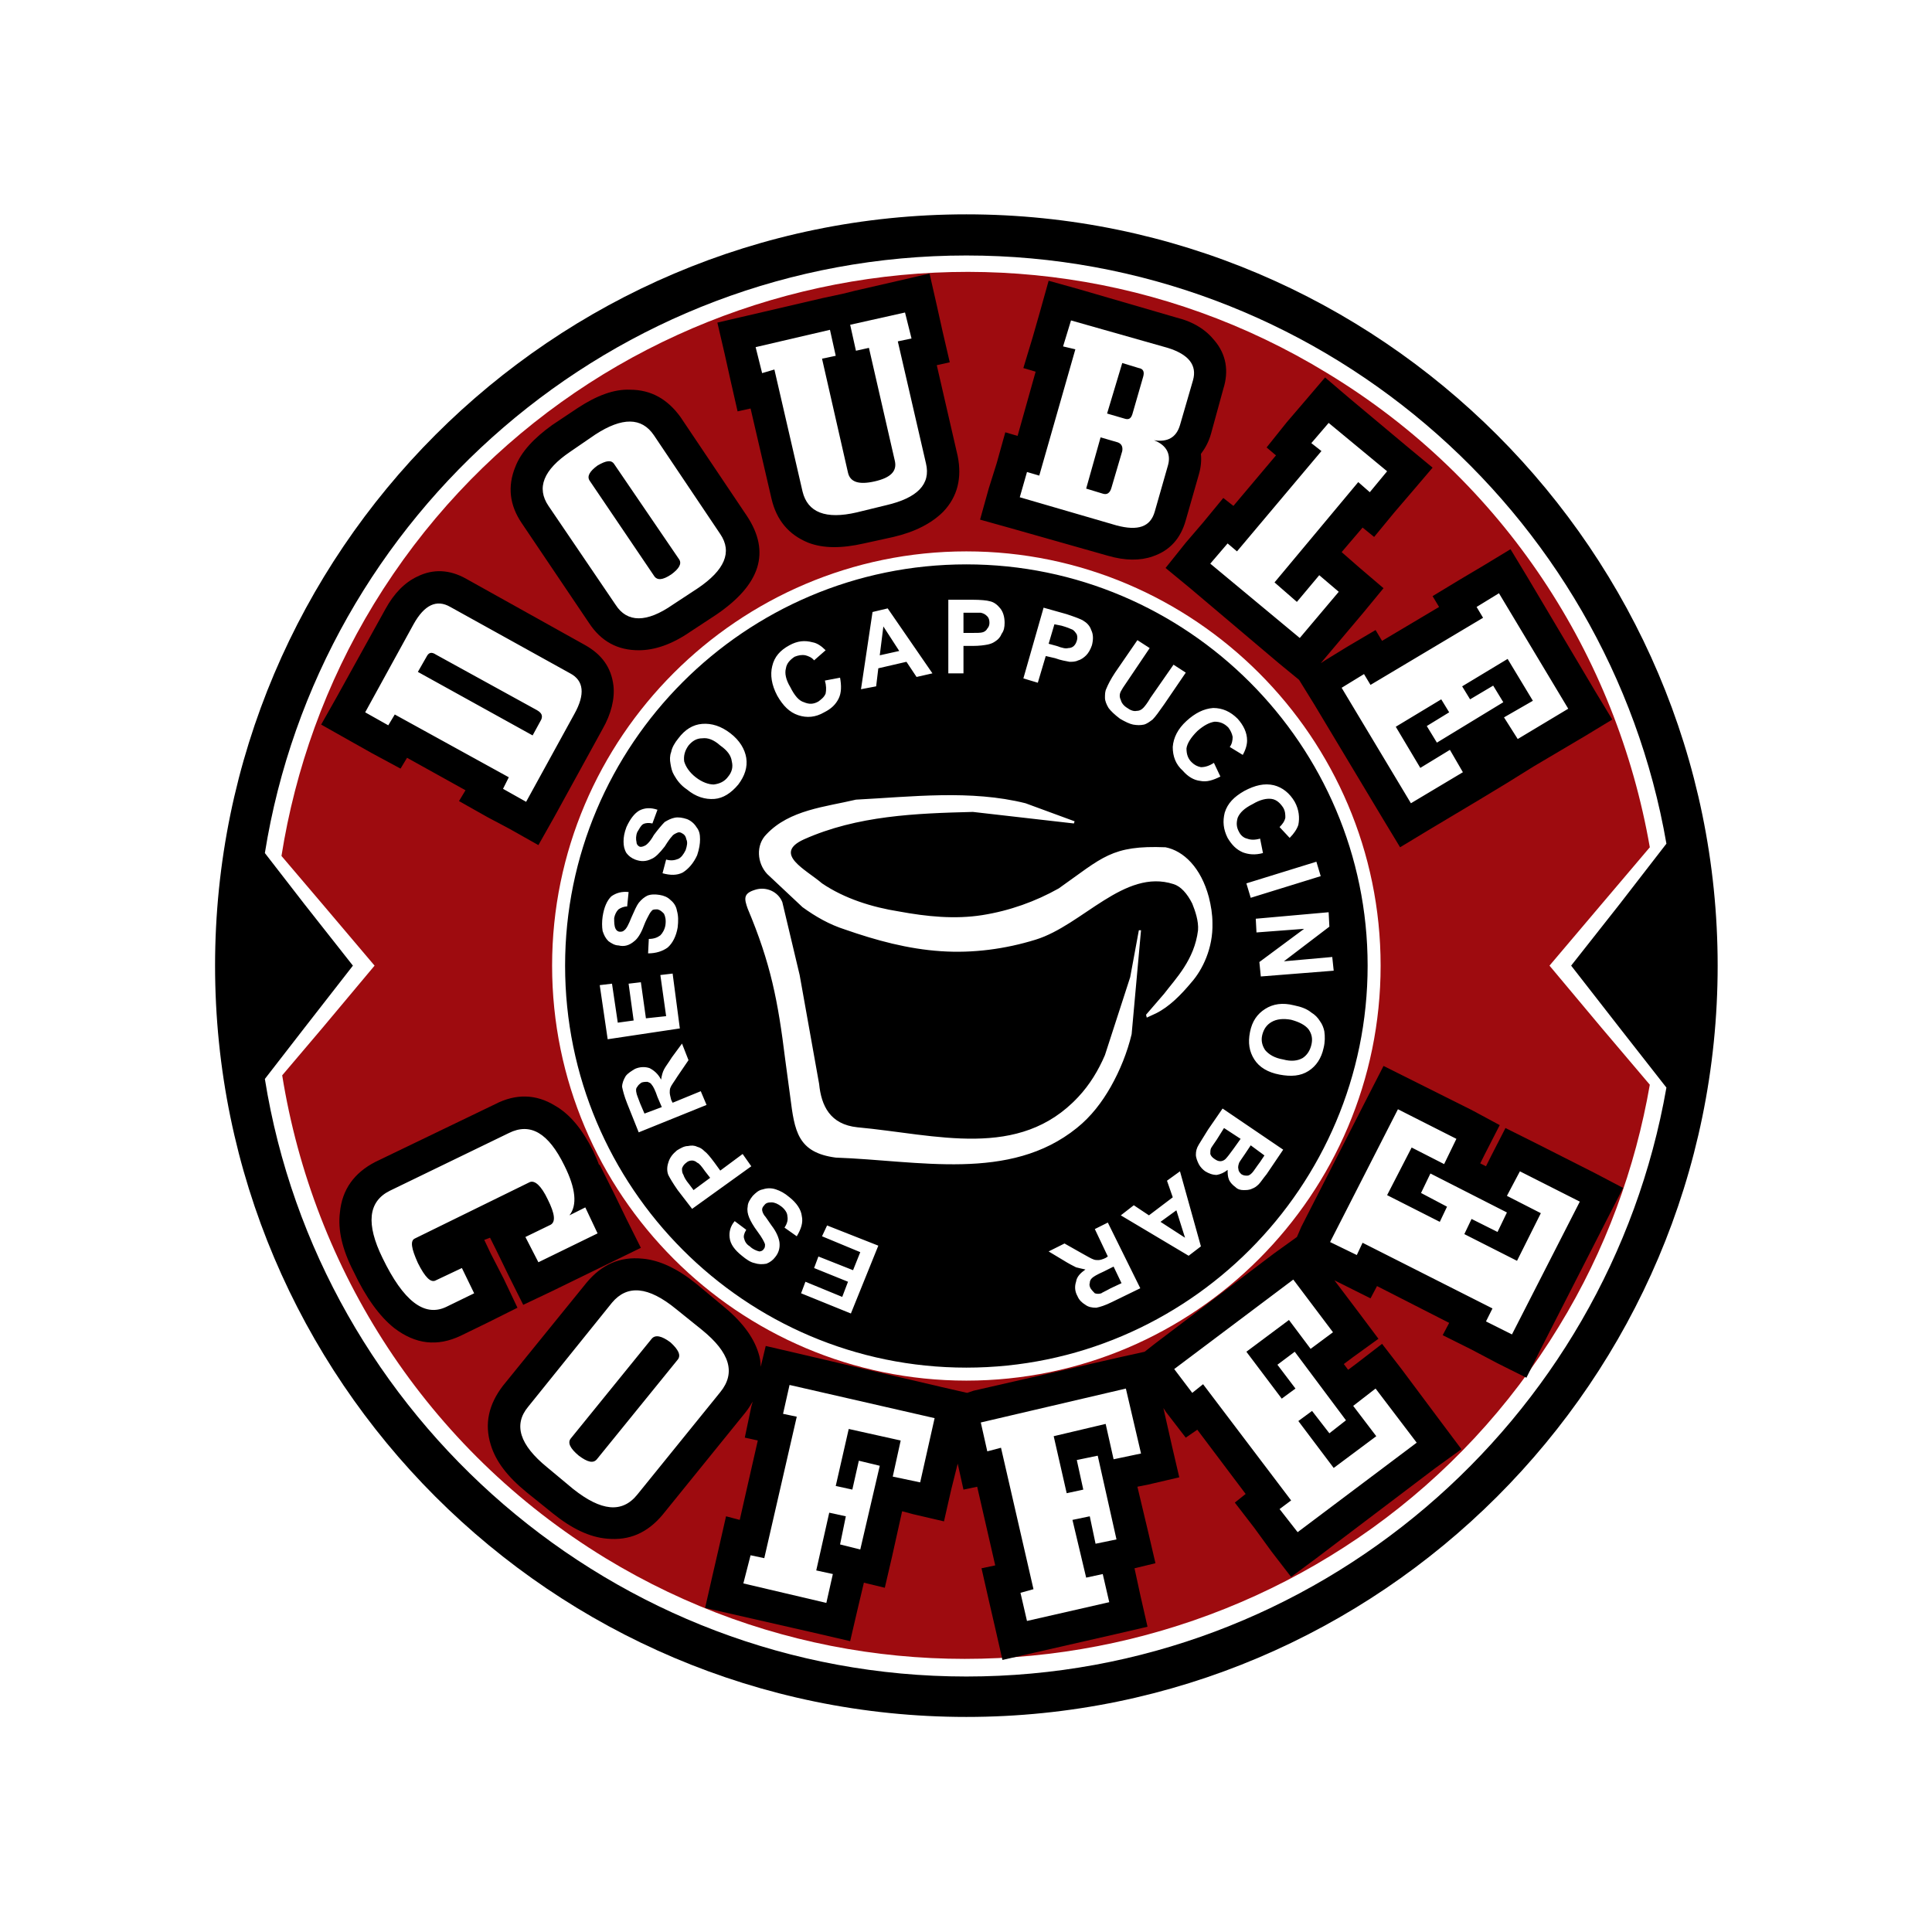
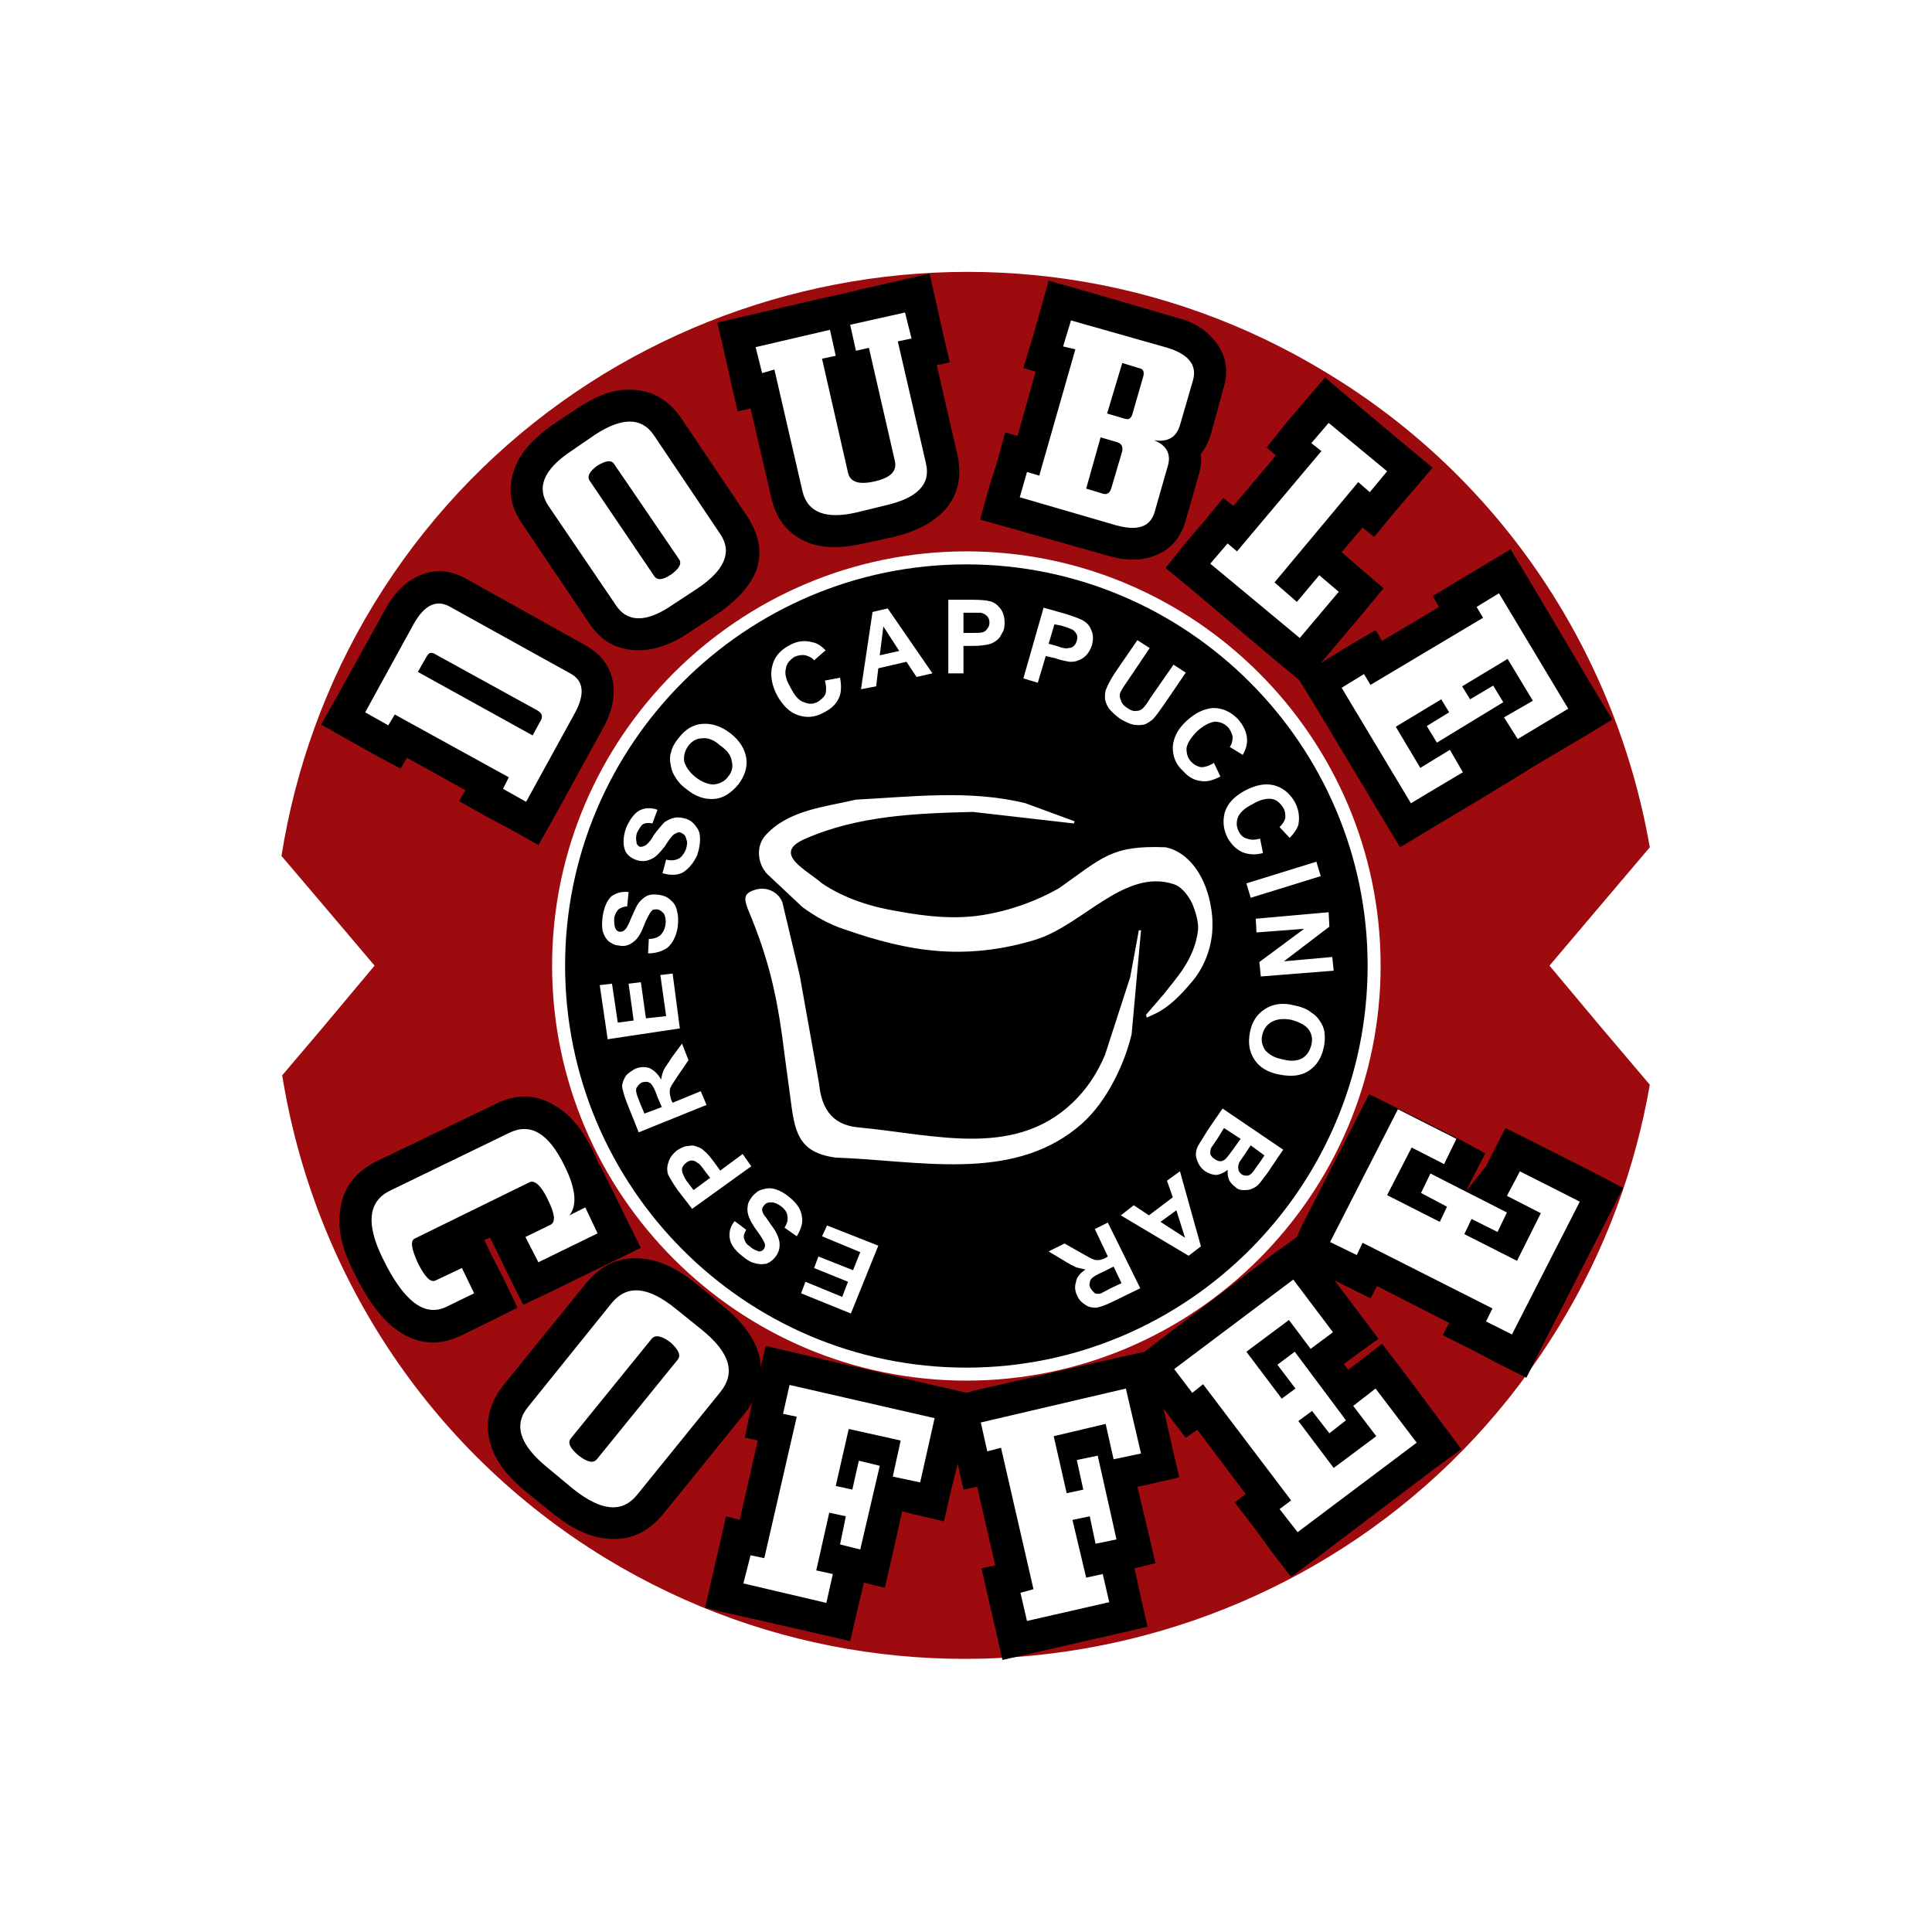
<svg xmlns="http://www.w3.org/2000/svg" version="1.0" id="Layer_1" x="0px" y="0px" width="192.744px" height="192.744px" viewBox="0 0 192.744 192.744" enable-background="new 0 0 192.744 192.744" xml:space="preserve">
  <g>
-     <polygon fill-rule="evenodd" clip-rule="evenodd" fill="#FFFFFF" points="0,0 192.744,0 192.744,192.744 0,192.744 0,0  " />
-     <path fill-rule="evenodd" clip-rule="evenodd" d="M96.408,21.384c41.256,0,74.952,33.696,74.952,74.952   c0,41.328-33.696,74.952-74.952,74.952c-41.328,0-74.952-33.624-74.952-74.952C21.456,55.08,55.08,21.384,96.408,21.384   L96.408,21.384z" />
-     <path fill-rule="evenodd" clip-rule="evenodd" fill="#FFFFFF" d="M96.408,25.488c34.92,0,64.08,25.416,69.84,58.68l-4.68,6.048   l-4.824,6.12l4.824,6.192l4.68,5.976c-5.832,33.336-34.92,58.752-69.84,58.752c-35.208,0-64.584-25.92-69.984-59.616l3.96-5.111   l4.824-6.192l-4.824-6.12l-3.96-5.112C31.824,51.336,61.2,25.488,96.408,25.488L96.408,25.488z" />
    <path fill-rule="evenodd" clip-rule="evenodd" fill="#9E0B0F" d="M132.408,37.224c17.712,10.728,28.872,28.296,32.184,47.304   l-4.824,5.688l-5.184,6.12l5.184,6.192l4.824,5.688c-1.439,8.28-4.392,16.488-9.071,24.12   c-19.801,32.544-62.568,42.912-95.112,23.112c-17.928-10.944-29.16-28.872-32.256-48.168l4.032-4.752l5.184-6.192l-5.184-6.12   l-4.104-4.824c1.368-8.64,4.392-17.208,9.216-25.128C57.168,27.72,99.864,17.352,132.408,37.224L132.408,37.224z M96.408,55.008   c22.752,0,41.328,18.576,41.328,41.328c0,22.824-18.576,41.4-41.328,41.4S55.08,119.16,55.08,96.336   C55.08,73.584,73.656,55.008,96.408,55.008L96.408,55.008z" />
-     <path fill-rule="evenodd" clip-rule="evenodd" d="M32.04,72.288l1.584-2.808l4.824-8.712c0.864-1.584,1.944-2.664,3.168-3.24   c1.584-0.792,3.24-0.72,4.896,0.216l11.88,6.624c1.656,0.936,2.592,2.232,2.808,4.032c0.144,1.296-0.216,2.808-1.08,4.32   l-4.824,8.784l-1.584,2.808l-2.808-1.584L48.6,81.504l-2.808-1.584l0.648-1.08l-5.832-3.24l-0.648,1.08l-2.808-1.512l-2.304-1.296   L32.04,72.288L32.04,72.288z M96.408,56.304c22.032,0,40.032,18,40.032,40.032c0,22.104-18,40.104-40.032,40.104   c-22.104,0-40.032-18-40.032-40.104C56.376,74.304,74.304,56.304,96.408,56.304L96.408,56.304z M74.52,51.48   c2.376,3.6,1.368,6.84-3.096,9.864L68.904,63c-1.872,1.296-3.6,1.872-5.184,1.872c-2.088,0-3.744-0.864-4.968-2.736L52.056,52.2   c-1.224-1.8-1.44-3.672-0.648-5.616c0.576-1.512,1.872-2.88,3.672-4.176l2.592-1.728c1.872-1.224,3.6-1.872,5.184-1.8   c2.088,0,3.744,0.936,5.04,2.736L74.52,51.48L74.52,51.48z M82.08,29.736l2.016-0.432l1.152-0.288l4.392-1.008l3.096-0.72   l0.72,3.168l0.576,2.592l0.72,3.096l-1.296,0.288l2.088,9.072c0.432,2.16,0,4.032-1.44,5.544c-1.152,1.152-2.808,2.016-4.968,2.52   l-2.952,0.648c-2.232,0.504-4.032,0.504-5.544-0.072c-1.944-0.792-3.168-2.232-3.672-4.392l-2.088-9l-1.296,0.288l-0.72-3.168   l-0.576-2.592l-0.72-3.096l3.096-0.72L82.08,29.736L82.08,29.736z M104.616,28.008l3.096,0.864l9.648,2.808   c1.728,0.432,2.952,1.224,3.815,2.304c1.152,1.368,1.44,3.024,0.864,4.824l-1.224,4.464c-0.217,0.792-0.576,1.44-1.009,2.016   c0.072,0.648,0,1.368-0.216,2.088l-1.296,4.536c-0.504,1.8-1.584,3.024-3.312,3.6c-1.225,0.432-2.736,0.432-4.464-0.072   l-9.648-2.736l-3.096-0.864l0.863-3.096l0.792-2.52l0.864-3.096l1.225,0.36l1.8-6.408l-1.225-0.36l0.937-3.096l0.72-2.52   L104.616,28.008L104.616,28.008z M133.848,55.08l1.729,1.512l2.448,2.088l-2.017,2.448l-3.888,4.608l-0.36,0.432l0.433-0.288   l2.231-1.368l2.809-1.656l0.647,1.08l5.688-3.384l-0.648-1.08l2.736-1.656l2.304-1.368l2.736-1.656l1.656,2.736l6.84,11.52   l1.655,2.736l-2.735,1.656L153,76.464l-2.664,1.656l-2.736,1.656l-5.184,3.096l-2.736,1.656l-1.655-2.736l-6.912-11.52   l-1.513-2.448l-2.016-1.656l-8.855-7.488l-2.448-2.016l2.016-2.52l1.729-2.016l2.016-2.448l1.008,0.792l4.248-5.04l-0.936-0.792   l2.016-2.52l1.729-2.016l2.088-2.448l2.447,2.088l5.761,4.824l2.52,2.088l-2.088,2.448l-1.728,2.016l-2.017,2.448l-1.151-0.936   L133.848,55.08L133.848,55.08z M48.888,123.48l-0.576,0.216l0.648,1.368l1.296,2.52l1.368,2.88l-2.88,1.44l-2.808,1.368   c-2.304,1.079-4.464,0.863-6.624-0.792c-1.44-1.152-2.808-3.024-4.032-5.616c-1.152-2.232-1.584-4.176-1.368-5.904   c0.216-2.304,1.44-3.96,3.528-5.04l11.952-5.76c2.088-1.08,4.104-1.008,5.976,0.144c1.512,0.864,2.736,2.376,3.816,4.536   c0.216,0.504,0.432,0.937,0.576,1.368h0.072l1.44,2.88l1.224,2.521l1.44,2.88l-2.952,1.439l-5.904,2.88l-2.88,1.368l-1.44-2.88   l-1.224-2.52L48.888,123.48L48.888,123.48z M148.248,116.352l0.504-1.008l1.44-2.808l2.88,1.439l5.976,3.024l2.88,1.512   l-1.439,2.809l-6.769,13.248l-1.439,2.88l-2.88-1.44l-2.592-1.368l-2.881-1.439l0.648-1.225l-7.2-3.672l-0.647,1.225l-2.881-1.44   l-0.72-0.359l2.448,3.239l1.944,2.592l-2.593,1.872l-0.863,0.648l0.432,0.576l0.864-0.648l2.52-1.943l1.944,2.52l4.032,5.4   l1.943,2.592l-2.592,1.872l-11.88,9l-2.52,1.872l-1.944-2.521l-1.729-2.376l-1.943-2.52l1.08-0.864l-4.824-6.408l-1.152,0.792   l-1.943-2.52l-0.288-0.433l0.863,3.816l0.721,3.096l-3.097,0.721l-1.08,0.216l1.08,4.536l0.721,3.096l-2.089,0.504l0.576,2.664   l0.721,3.168l-3.097,0.72l-8.208,1.872l-3.168,0.72l-0.72-3.168l-0.648-2.808l-0.72-3.168l1.368-0.288l-1.8-7.848l-1.368,0.288   l-0.576-2.593l-0.648,2.593l-0.72,3.168l-3.096-0.721L90,150.768l-1.008,4.536l-0.72,3.097l-2.088-0.504l-0.648,2.735l-0.72,3.097   l-3.096-0.721l-8.208-1.872l-3.168-0.72l0.72-3.168l0.648-2.808l0.72-3.168l1.368,0.359l1.8-7.92l-1.296-0.288l0.648-3.096   l0.144-0.504c-0.216,0.359-0.432,0.72-0.72,1.08l-8.28,10.224c-1.512,1.8-3.312,2.592-5.544,2.376   c-1.728-0.144-3.528-1.008-5.4-2.52l-2.592-2.088c-1.944-1.584-3.096-3.097-3.6-4.752c-0.648-2.089-0.216-4.032,1.224-5.904   l8.352-10.296c1.512-1.8,3.312-2.593,5.544-2.376c1.728,0.144,3.528,1.008,5.4,2.52l2.592,2.16c1.872,1.512,3.096,3.096,3.6,4.752   c0.144,0.432,0.216,0.864,0.216,1.368l0.504-2.088l3.096,0.72l14.472,3.384l2.52,0.576l0.648-0.216l14.472-3.312l2.593-0.575   l1.008-0.792l11.88-9l2.304-1.656l0.433-1.008l6.768-13.248l1.44-2.809l2.88,1.44l5.904,2.952l2.808,1.512l-1.44,2.808   l-0.504,1.009L148.248,116.352L148.248,116.352z" />
+     <path fill-rule="evenodd" clip-rule="evenodd" d="M32.04,72.288l1.584-2.808l4.824-8.712c0.864-1.584,1.944-2.664,3.168-3.24   c1.584-0.792,3.24-0.72,4.896,0.216l11.88,6.624c1.656,0.936,2.592,2.232,2.808,4.032c0.144,1.296-0.216,2.808-1.08,4.32   l-4.824,8.784l-1.584,2.808l-2.808-1.584L48.6,81.504l-2.808-1.584l0.648-1.08l-5.832-3.24l-0.648,1.08l-2.808-1.512l-2.304-1.296   L32.04,72.288L32.04,72.288z M96.408,56.304c22.032,0,40.032,18,40.032,40.032c0,22.104-18,40.104-40.032,40.104   c-22.104,0-40.032-18-40.032-40.104C56.376,74.304,74.304,56.304,96.408,56.304L96.408,56.304z M74.52,51.48   c2.376,3.6,1.368,6.84-3.096,9.864L68.904,63c-1.872,1.296-3.6,1.872-5.184,1.872c-2.088,0-3.744-0.864-4.968-2.736L52.056,52.2   c-1.224-1.8-1.44-3.672-0.648-5.616c0.576-1.512,1.872-2.88,3.672-4.176l2.592-1.728c1.872-1.224,3.6-1.872,5.184-1.8   c2.088,0,3.744,0.936,5.04,2.736L74.52,51.48L74.52,51.48z M82.08,29.736l2.016-0.432l1.152-0.288l4.392-1.008l3.096-0.72   l0.72,3.168l0.576,2.592l0.72,3.096l-1.296,0.288l2.088,9.072c0.432,2.16,0,4.032-1.44,5.544c-1.152,1.152-2.808,2.016-4.968,2.52   l-2.952,0.648c-2.232,0.504-4.032,0.504-5.544-0.072c-1.944-0.792-3.168-2.232-3.672-4.392l-2.088-9l-1.296,0.288l-0.72-3.168   l-0.576-2.592l-0.72-3.096l3.096-0.72L82.08,29.736L82.08,29.736z M104.616,28.008l3.096,0.864l9.648,2.808   c1.728,0.432,2.952,1.224,3.815,2.304c1.152,1.368,1.44,3.024,0.864,4.824l-1.224,4.464c-0.217,0.792-0.576,1.44-1.009,2.016   c0.072,0.648,0,1.368-0.216,2.088l-1.296,4.536c-0.504,1.8-1.584,3.024-3.312,3.6c-1.225,0.432-2.736,0.432-4.464-0.072   l-9.648-2.736l-3.096-0.864l0.863-3.096l0.792-2.52l0.864-3.096l1.225,0.36l1.8-6.408l-1.225-0.36l0.937-3.096l0.72-2.52   L104.616,28.008L104.616,28.008z M133.848,55.08l1.729,1.512l2.448,2.088l-2.017,2.448l-3.888,4.608l-0.36,0.432l0.433-0.288   l2.231-1.368l2.809-1.656l0.647,1.08l5.688-3.384l-0.648-1.08l2.736-1.656l2.304-1.368l2.736-1.656l1.656,2.736l6.84,11.52   l1.655,2.736l-2.735,1.656L153,76.464l-2.664,1.656l-2.736,1.656l-5.184,3.096l-2.736,1.656l-1.655-2.736l-6.912-11.52   l-1.513-2.448l-2.016-1.656l-8.855-7.488l-2.448-2.016l2.016-2.52l1.729-2.016l2.016-2.448l1.008,0.792l4.248-5.04l-0.936-0.792   l2.016-2.52l1.729-2.016l2.088-2.448l2.447,2.088l5.761,4.824l2.52,2.088l-2.088,2.448l-1.728,2.016l-2.017,2.448l-1.151-0.936   L133.848,55.08L133.848,55.08z M48.888,123.48l-0.576,0.216l0.648,1.368l1.296,2.52l1.368,2.88l-2.88,1.44l-2.808,1.368   c-2.304,1.079-4.464,0.863-6.624-0.792c-1.44-1.152-2.808-3.024-4.032-5.616c-1.152-2.232-1.584-4.176-1.368-5.904   c0.216-2.304,1.44-3.96,3.528-5.04l11.952-5.76c2.088-1.08,4.104-1.008,5.976,0.144c1.512,0.864,2.736,2.376,3.816,4.536   c0.216,0.504,0.432,0.937,0.576,1.368h0.072l1.44,2.88l1.224,2.521l1.44,2.88l-2.952,1.439l-5.904,2.88l-2.88,1.368l-1.44-2.88   l-1.224-2.52L48.888,123.48L48.888,123.48z M148.248,116.352l0.504-1.008l1.44-2.808l2.88,1.439l5.976,3.024l2.88,1.512   l-1.439,2.809l-6.769,13.248l-1.439,2.88l-2.88-1.44l-2.592-1.368l-2.881-1.439l0.648-1.225l-7.2-3.672l-0.647,1.225l-2.881-1.44   l-0.72-0.359l2.448,3.239l1.944,2.592l-2.593,1.872l-0.863,0.648l0.432,0.576l0.864-0.648l2.52-1.943l1.944,2.52l4.032,5.4   l1.943,2.592l-2.592,1.872l-11.88,9l-2.52,1.872l-1.944-2.521l-1.729-2.376l-1.943-2.52l1.08-0.864l-4.824-6.408l-1.152,0.792   l-1.943-2.52l-0.288-0.433l0.863,3.816l0.721,3.096l-3.097,0.721l-1.08,0.216l1.08,4.536l0.721,3.096l-2.089,0.504l0.576,2.664   l0.721,3.168l-3.097,0.72l-8.208,1.872l-3.168,0.72l-0.72-3.168l-0.648-2.808l-0.72-3.168l1.368-0.288l-1.8-7.848l-1.368,0.288   l-0.576-2.593l-0.648,2.593l-0.72,3.168l-3.096-0.721L90,150.768l-1.008,4.536l-0.72,3.097l-2.088-0.504l-0.648,2.735l-0.72,3.097   l-3.096-0.721l-8.208-1.872l-3.168-0.72l0.72-3.168l0.648-2.808l0.72-3.168l1.368,0.359l1.8-7.92l-1.296-0.288l0.648-3.096   l0.144-0.504c-0.216,0.359-0.432,0.72-0.72,1.08l-8.28,10.224c-1.512,1.8-3.312,2.592-5.544,2.376   c-1.728-0.144-3.528-1.008-5.4-2.52l-2.592-2.088c-1.944-1.584-3.096-3.097-3.6-4.752c-0.648-2.089-0.216-4.032,1.224-5.904   l8.352-10.296c1.512-1.8,3.312-2.593,5.544-2.376c1.728,0.144,3.528,1.008,5.4,2.52l2.592,2.16c1.872,1.512,3.096,3.096,3.6,4.752   c0.144,0.432,0.216,0.864,0.216,1.368l0.504-2.088l3.096,0.72l14.472,3.384l2.52,0.576l0.648-0.216l14.472-3.312l2.593-0.575   l1.008-0.792l11.88-9l2.304-1.656l0.433-1.008l6.768-13.248l2.88,1.44l5.904,2.952l2.808,1.512l-1.44,2.808   l-0.504,1.009L148.248,116.352L148.248,116.352z" />
    <path fill-rule="evenodd" clip-rule="evenodd" fill="#FFFFFF" d="M87.624,124.272l-2.736,6.768l-4.968-2.016l0.432-1.152   l3.672,1.512l0.576-1.512l-3.384-1.368l0.432-1.152l3.456,1.368l0.72-1.8l-3.816-1.584l0.504-1.08L87.624,124.272L87.624,124.272z    M103.32,93.744c-3.024,0.936-6.264,1.368-9.432,1.152c-3.312-0.216-6.48-1.08-9.576-2.16c-1.584-0.504-2.952-1.296-4.248-2.232   l-3.528-3.312c-1.008-1.08-1.152-2.88-0.072-3.96c2.304-2.448,5.904-2.736,8.928-3.456c5.544-0.288,11.448-1.008,16.92,0.36   l4.896,1.8l-0.072,0.216L97.056,81c-5.688,0.144-11.52,0.36-16.848,2.736c-3.168,1.44,0.216,3.024,1.8,4.392   c2.232,1.512,4.968,2.376,7.704,2.808c2.736,0.504,5.544,0.792,8.28,0.36c2.736-0.432,5.328-1.368,7.632-2.664   c4.392-3.096,5.256-4.32,10.656-4.104c1.8,0.36,3.527,2.016,4.319,4.968c0.217,0.864,0.36,1.728,0.36,2.592   c0.072,2.52-1.008,4.68-2.088,5.904c-1.08,1.296-2.232,2.448-3.528,3.096l-0.936,0.433l-0.072-0.288l1.8-2.088   c1.152-1.513,3.024-3.384,3.385-6.336c0.071-0.936-0.288-1.944-0.576-2.664c-0.504-1.008-1.152-1.728-1.872-1.944   C112.176,86.616,108,92.304,103.32,93.744L103.32,93.744z M78.048,90l1.728,7.272l1.944,10.872c0.216,2.159,1.08,4.031,3.816,4.319   c7.848,0.72,16.128,3.312,22.032-3.023c1.151-1.225,2.016-2.664,2.664-4.177l2.52-7.775l0.864-4.68h0.216l-0.936,10.368   c-0.433,1.8-1.152,3.601-2.089,5.256c-0.863,1.513-1.943,2.952-3.384,4.104c-6.695,5.399-15.768,3.24-24.048,2.952   c-3.816-0.504-4.104-2.664-4.536-6.048l-0.504-3.744c-0.72-5.832-1.44-9.576-3.744-15.048c-0.36-1.008-0.432-1.512,0.72-1.872   C76.392,88.416,77.616,88.92,78.048,90L78.048,90z M79.488,123.336l-1.224-0.864c0.288-0.432,0.36-0.792,0.288-1.151   c0-0.288-0.216-0.648-0.576-0.937s-0.72-0.432-1.008-0.432c-0.36,0-0.576,0.072-0.72,0.288c-0.144,0.144-0.216,0.288-0.216,0.432   c0,0.145,0.072,0.36,0.216,0.576c0.144,0.144,0.36,0.504,0.72,1.008c0.504,0.648,0.72,1.225,0.792,1.656   c0.072,0.576-0.072,1.08-0.432,1.512c-0.216,0.288-0.504,0.504-0.864,0.648c-0.432,0.072-0.792,0.072-1.224-0.072   c-0.36-0.072-0.792-0.36-1.224-0.72c-0.72-0.576-1.152-1.152-1.224-1.8c-0.072-0.576,0.072-1.152,0.504-1.656l1.152,0.864   c-0.216,0.359-0.288,0.647-0.216,0.863c0.072,0.288,0.216,0.576,0.576,0.792c0.288,0.288,0.648,0.433,0.936,0.504   c0.144,0,0.36-0.071,0.432-0.216c0.144-0.144,0.144-0.288,0.144-0.504c-0.072-0.216-0.288-0.647-0.72-1.224s-0.72-1.08-0.864-1.44   c-0.144-0.359-0.216-0.72-0.144-1.08c0-0.359,0.216-0.72,0.504-1.08c0.288-0.288,0.576-0.575,1.008-0.647   c0.432-0.145,0.864-0.145,1.296,0c0.432,0.144,0.864,0.359,1.368,0.792c0.72,0.576,1.152,1.224,1.224,1.872   C80.136,121.968,79.92,122.616,79.488,123.336L79.488,123.336z M74.952,116.352l-5.904,4.248l-1.44-1.871   c-0.504-0.721-0.792-1.225-0.936-1.513c-0.144-0.359-0.144-0.792,0-1.224c0.144-0.504,0.432-0.864,0.864-1.225   c0.36-0.216,0.72-0.432,1.08-0.432c0.36-0.072,0.648-0.072,0.936,0.072c0.288,0.072,0.504,0.216,0.72,0.432   c0.288,0.216,0.576,0.576,1.008,1.152l0.576,0.792l2.232-1.656L74.952,116.352L74.952,116.352z M69.192,118.729l1.656-1.225   l-0.504-0.647c-0.36-0.505-0.576-0.792-0.792-0.864c-0.144-0.145-0.36-0.216-0.504-0.216c-0.216,0-0.432,0.071-0.576,0.216   c-0.216,0.144-0.36,0.359-0.432,0.576c0,0.216,0,0.432,0.144,0.647c0.072,0.216,0.216,0.504,0.576,0.937L69.192,118.729   L69.192,118.729z M70.488,110.232l-6.768,2.735l-1.152-2.88c-0.288-0.72-0.432-1.296-0.504-1.656c0-0.359,0.144-0.72,0.36-1.08   c0.216-0.287,0.576-0.504,0.936-0.72c0.504-0.216,1.008-0.216,1.44-0.072c0.432,0.217,0.864,0.576,1.152,1.152   c0.072-0.432,0.144-0.72,0.288-1.008s0.432-0.648,0.792-1.224l1.008-1.368l0.648,1.655l-1.08,1.584   c-0.36,0.576-0.648,0.937-0.72,1.152c-0.072,0.145-0.072,0.36-0.072,0.504c0,0.145,0.072,0.433,0.144,0.721l0.144,0.287   l2.808-1.151L70.488,110.232L70.488,110.232z M66.024,110.448l-0.432-1.008c-0.216-0.648-0.432-1.08-0.576-1.225   c-0.072-0.144-0.216-0.216-0.432-0.288c-0.144,0-0.36,0-0.576,0.072c-0.216,0.145-0.36,0.288-0.432,0.432   c-0.144,0.145-0.144,0.36-0.072,0.648c0,0.072,0.144,0.432,0.36,1.008l0.432,1.008L66.024,110.448L66.024,110.448z M67.824,102.6   l-7.2,1.08l-0.792-5.399l1.224-0.145l0.576,3.889l1.584-0.217l-0.504-3.672l1.224-0.144l0.504,3.6l2.016-0.216l-0.576-4.104   l1.224-0.145L67.824,102.6L67.824,102.6z M64.656,95.112l0.072-1.44c0.504,0,0.864-0.144,1.152-0.36   c0.216-0.216,0.432-0.576,0.504-1.008c0.072-0.504,0-0.864-0.144-1.152c-0.216-0.216-0.36-0.36-0.648-0.432   c-0.216,0-0.36,0-0.504,0.072c-0.072,0.072-0.216,0.216-0.36,0.504c-0.072,0.144-0.288,0.504-0.504,1.08   c-0.288,0.792-0.648,1.296-0.936,1.512c-0.504,0.432-1.008,0.576-1.584,0.432c-0.36,0-0.72-0.216-1.008-0.432   c-0.288-0.288-0.432-0.576-0.576-1.008c-0.072-0.432-0.072-0.936,0-1.44c0.144-0.936,0.432-1.584,0.864-2.016   c0.504-0.36,1.08-0.504,1.728-0.432l-0.144,1.44c-0.36,0-0.648,0.144-0.864,0.288c-0.216,0.216-0.36,0.504-0.432,0.864   c0,0.432,0,0.792,0.144,1.08c0.072,0.144,0.216,0.288,0.432,0.288c0.144,0,0.288,0,0.432-0.144c0.216-0.144,0.432-0.576,0.72-1.296   c0.288-0.648,0.504-1.152,0.72-1.44c0.288-0.36,0.576-0.576,0.864-0.72c0.36-0.144,0.792-0.144,1.224-0.072   c0.432,0.072,0.792,0.216,1.08,0.504c0.36,0.288,0.576,0.648,0.648,1.08c0.144,0.504,0.144,1.008,0.072,1.656   c-0.144,0.864-0.504,1.584-1.008,2.016C66.096,94.896,65.448,95.112,64.656,95.112L64.656,95.112z M66.096,87.12l0.36-1.368   c0.504,0.144,0.864,0.072,1.224-0.072c0.288-0.144,0.504-0.432,0.72-0.864c0.144-0.432,0.216-0.792,0.072-1.08   c-0.072-0.36-0.216-0.504-0.504-0.648c-0.144-0.072-0.288-0.072-0.432,0c-0.144,0.072-0.36,0.144-0.504,0.36   c-0.144,0.144-0.36,0.432-0.72,1.008c-0.504,0.648-0.936,1.08-1.296,1.224c-0.576,0.288-1.08,0.288-1.656,0.072   c-0.36-0.144-0.648-0.36-0.864-0.648c-0.216-0.36-0.288-0.72-0.288-1.152c0-0.432,0.072-0.864,0.288-1.44   c0.36-0.792,0.792-1.368,1.296-1.656c0.576-0.288,1.152-0.288,1.8-0.072l-0.504,1.368c-0.36-0.072-0.648-0.072-0.936,0.072   c-0.216,0.144-0.36,0.432-0.576,0.792c-0.144,0.36-0.144,0.72-0.072,1.008c0,0.216,0.144,0.36,0.288,0.432   c0.144,0.072,0.36,0,0.504-0.072c0.216-0.072,0.576-0.432,0.936-1.08c0.432-0.576,0.792-1.008,1.08-1.296   c0.36-0.216,0.648-0.36,1.008-0.432c0.36-0.072,0.792,0,1.224,0.144c0.36,0.144,0.72,0.432,0.936,0.792   c0.288,0.36,0.36,0.72,0.36,1.224c0,0.432-0.072,0.936-0.288,1.584c-0.36,0.792-0.864,1.368-1.44,1.728   C67.536,87.336,66.888,87.336,66.096,87.12L66.096,87.12z M68.544,78.768c-0.648-0.432-1.008-0.936-1.296-1.44   c-0.216-0.36-0.288-0.72-0.36-1.152c-0.072-0.36-0.072-0.792,0.072-1.152c0.072-0.432,0.36-0.936,0.72-1.368   c0.648-0.864,1.44-1.368,2.376-1.44c0.936-0.072,1.872,0.216,2.808,0.936c0.936,0.72,1.44,1.584,1.584,2.448   c0.144,0.936-0.144,1.8-0.792,2.664c-0.72,0.864-1.512,1.368-2.376,1.44C70.344,79.776,69.408,79.488,68.544,78.768L68.544,78.768z    M69.408,77.544c0.648,0.504,1.296,0.72,1.8,0.72c0.576-0.072,1.08-0.288,1.44-0.792c0.36-0.432,0.504-0.936,0.36-1.512   c-0.072-0.576-0.432-1.08-1.152-1.584c-0.648-0.576-1.224-0.792-1.8-0.72c-0.576,0-1.008,0.288-1.368,0.72   c-0.36,0.504-0.504,1.008-0.432,1.584C68.4,76.464,68.76,77.04,69.408,77.544L69.408,77.544z M82.296,67.896l1.512-0.288   c0.144,0.792,0.144,1.512-0.144,2.088c-0.288,0.576-0.72,1.008-1.44,1.368c-0.864,0.504-1.728,0.576-2.592,0.288   c-0.864-0.288-1.512-0.936-2.088-1.944c-0.576-1.08-0.72-2.088-0.504-2.952c0.216-0.936,0.792-1.584,1.728-2.088   c0.792-0.432,1.512-0.504,2.304-0.288c0.432,0.072,0.864,0.36,1.296,0.792l-1.152,1.008c-0.216-0.288-0.576-0.432-0.864-0.504   c-0.36-0.072-0.72,0-1.08,0.144c-0.432,0.288-0.792,0.648-0.864,1.152c-0.144,0.504,0,1.152,0.432,1.872   c0.432,0.864,0.864,1.368,1.368,1.512c0.504,0.216,0.936,0.216,1.44-0.072c0.288-0.216,0.576-0.432,0.72-0.792   C82.44,68.832,82.44,68.4,82.296,67.896L82.296,67.896z M93.024,67.176l-1.584,0.36l-1.008-1.512l-2.808,0.648l-0.216,1.8   l-1.512,0.288l1.152-7.704l1.512-0.36L93.024,67.176L93.024,67.176z M89.712,64.944l-1.584-2.448l-0.36,2.88L89.712,64.944   L89.712,64.944z M94.608,67.176v-7.344h2.376c0.864,0,1.512,0.072,1.728,0.144c0.433,0.072,0.792,0.36,1.08,0.72   c0.288,0.36,0.432,0.864,0.432,1.44c0,0.432-0.071,0.792-0.287,1.08c-0.145,0.36-0.36,0.576-0.576,0.72   c-0.288,0.216-0.504,0.288-0.792,0.36c-0.36,0.072-0.864,0.144-1.512,0.144H96.12v2.736H94.608L94.608,67.176z M96.12,61.128v2.016   h0.792c0.576,0,0.936,0,1.152-0.072c0.216-0.072,0.359-0.216,0.432-0.36c0.144-0.144,0.216-0.36,0.216-0.576   c0-0.288-0.072-0.504-0.216-0.648c-0.216-0.216-0.36-0.288-0.648-0.36c-0.144,0-0.503,0-1.008,0H96.12L96.12,61.128z    M102.096,67.68l2.017-7.056l2.304,0.648c0.864,0.288,1.44,0.504,1.656,0.648c0.359,0.216,0.647,0.504,0.792,0.936   c0.216,0.432,0.216,0.936,0.072,1.512c-0.145,0.432-0.36,0.792-0.576,1.008s-0.504,0.432-0.792,0.504   c-0.288,0.144-0.576,0.144-0.864,0.144c-0.36-0.072-0.864-0.144-1.44-0.36l-0.936-0.216l-0.792,2.664L102.096,67.68L102.096,67.68z    M105.192,62.28l-0.576,1.944l0.792,0.216c0.576,0.216,0.936,0.288,1.152,0.216c0.216,0,0.432-0.072,0.575-0.216   c0.145-0.144,0.217-0.288,0.288-0.504c0.072-0.216,0.072-0.432,0-0.648c-0.144-0.216-0.288-0.432-0.504-0.504   c-0.144-0.072-0.504-0.216-1.008-0.36L105.192,62.28L105.192,62.28z M113.472,63.864l1.225,0.792l-2.232,3.312   c-0.359,0.504-0.576,0.864-0.647,1.008c-0.145,0.288-0.145,0.576,0,0.864c0.071,0.288,0.288,0.576,0.647,0.792   c0.288,0.216,0.648,0.36,0.937,0.288c0.216,0,0.432-0.072,0.647-0.288c0.145-0.144,0.433-0.504,0.72-1.008l2.305-3.312l1.224,0.792   l-2.16,3.168c-0.504,0.72-0.863,1.224-1.151,1.512c-0.288,0.216-0.576,0.432-0.864,0.504c-0.36,0.072-0.648,0.072-1.08,0   c-0.36-0.072-0.792-0.288-1.296-0.576c-0.576-0.432-0.937-0.792-1.152-1.08c-0.216-0.36-0.359-0.72-0.359-1.008   c0-0.36,0-0.648,0.144-0.936c0.145-0.36,0.432-0.936,0.864-1.584L113.472,63.864L113.472,63.864z M121.104,76.104l0.647,1.368   c-0.72,0.36-1.368,0.576-2.016,0.432c-0.648-0.072-1.225-0.432-1.729-1.008c-0.72-0.648-1.008-1.44-1.008-2.376   c0.072-0.936,0.504-1.8,1.368-2.592s1.728-1.224,2.664-1.296c0.936,0,1.728,0.36,2.448,1.08c0.575,0.648,0.936,1.368,0.936,2.16   c0,0.432-0.144,0.936-0.432,1.44l-1.296-0.792c0.216-0.288,0.288-0.648,0.288-1.008c-0.072-0.36-0.217-0.648-0.433-0.936   C122.112,72.144,121.68,72,121.176,72c-0.504,0.072-1.08,0.36-1.728,0.936c-0.648,0.648-1.008,1.224-1.08,1.728   c0,0.576,0.144,1.008,0.504,1.368c0.288,0.288,0.576,0.432,0.936,0.504C120.24,76.536,120.672,76.392,121.104,76.104   L121.104,76.104z M125.712,83.664l0.288,1.44c-0.792,0.216-1.439,0.144-2.016-0.072c-0.648-0.288-1.08-0.72-1.513-1.44   c-0.432-0.864-0.504-1.656-0.288-2.52c0.288-0.936,0.937-1.584,1.944-2.16c1.08-0.576,2.017-0.792,2.952-0.576   c0.864,0.216,1.584,0.792,2.088,1.656c0.432,0.792,0.504,1.584,0.36,2.304c-0.145,0.432-0.433,0.864-0.864,1.296l-1.008-1.08   c0.288-0.288,0.504-0.576,0.576-0.936c0-0.288,0-0.648-0.217-1.008c-0.287-0.432-0.647-0.792-1.151-0.864   c-0.504-0.072-1.152,0.072-1.872,0.504c-0.864,0.432-1.296,0.864-1.512,1.368c-0.145,0.504-0.145,0.936,0.144,1.44   c0.144,0.288,0.432,0.576,0.792,0.648C124.776,83.808,125.208,83.808,125.712,83.664L125.712,83.664z M124.344,88.128l6.984-2.16   l0.432,1.44l-6.983,2.16L124.344,88.128L124.344,88.128z M125.28,91.656l7.271-0.648l0.072,1.44l-4.536,3.456l4.824-0.432   l0.144,1.368l-7.271,0.576l-0.145-1.44l4.465-3.312l-4.752,0.36L125.28,91.656L125.28,91.656z M129.096,100.296   c0.721,0.145,1.297,0.36,1.729,0.72c0.359,0.217,0.647,0.505,0.864,0.864c0.216,0.288,0.359,0.648,0.432,1.008   c0.072,0.504,0.072,1.08-0.072,1.656c-0.216,1.008-0.72,1.8-1.512,2.304s-1.728,0.576-2.88,0.36s-2.017-0.72-2.521-1.512   s-0.647-1.656-0.432-2.736s0.72-1.8,1.512-2.304S127.944,100.008,129.096,100.296L129.096,100.296z M128.809,101.736   c-0.793-0.145-1.44-0.072-1.944,0.216s-0.792,0.72-0.937,1.296c-0.144,0.576,0,1.08,0.288,1.512c0.36,0.433,0.937,0.792,1.8,0.937   c0.793,0.216,1.44,0.144,1.944-0.145c0.433-0.288,0.72-0.72,0.864-1.296c0.144-0.576,0.072-1.08-0.288-1.584   C130.176,102.24,129.6,101.952,128.809,101.736L128.809,101.736z M128.016,114.696l-1.655,2.448   c-0.36,0.432-0.576,0.791-0.792,1.008c-0.216,0.216-0.433,0.359-0.648,0.432c-0.288,0.145-0.576,0.145-0.864,0.145   s-0.575-0.072-0.792-0.288c-0.287-0.217-0.504-0.433-0.647-0.721c-0.145-0.359-0.145-0.647-0.145-1.008   c-0.359,0.288-0.72,0.433-1.079,0.504c-0.433,0-0.793-0.144-1.152-0.359c-0.216-0.145-0.504-0.433-0.648-0.721   c-0.144-0.288-0.288-0.647-0.288-0.936c0-0.36,0.072-0.648,0.288-1.008c0.145-0.217,0.433-0.721,0.937-1.513l1.439-2.088   L128.016,114.696L128.016,114.696z M126.145,115.272l-1.368-1.009l-0.576,0.864c-0.288,0.432-0.504,0.72-0.576,0.864   c-0.072,0.216-0.144,0.432-0.072,0.647c0,0.217,0.145,0.36,0.288,0.505c0.216,0.144,0.433,0.144,0.576,0.144   c0.216,0,0.36-0.144,0.504-0.288c0.145-0.144,0.36-0.504,0.792-1.08L126.145,115.272L126.145,115.272z M123.768,113.616   l-1.655-1.08l-0.72,1.152c-0.288,0.432-0.505,0.72-0.576,0.863c-0.072,0.145-0.072,0.36-0.072,0.576   c0.072,0.216,0.216,0.36,0.432,0.504c0.217,0.145,0.36,0.216,0.576,0.216c0.145,0,0.36-0.071,0.504-0.216   c0.145-0.144,0.433-0.504,0.792-1.008L123.768,113.616L123.768,113.616z M111.816,121.248l1.296-1.008l1.512,1.008l2.376-1.8   l-0.576-1.656l1.296-0.936l2.088,7.487l-1.224,0.937L111.816,121.248L111.816,121.248z M115.776,121.896l2.447,1.584l-0.863-2.736   L115.776,121.896L115.776,121.896z M110.521,121.968l3.239,6.553l-2.808,1.367c-0.72,0.36-1.224,0.504-1.584,0.576   c-0.432,0-0.792-0.072-1.08-0.288c-0.36-0.216-0.648-0.504-0.792-0.863c-0.288-0.505-0.288-1.009-0.144-1.44   c0.071-0.504,0.432-0.864,0.936-1.224c-0.36-0.072-0.648-0.145-0.936-0.217c-0.288-0.144-0.721-0.359-1.297-0.72l-1.439-0.864   l1.584-0.792l1.656,0.937c0.647,0.359,1.008,0.576,1.224,0.647c0.144,0.072,0.36,0.072,0.504,0.072c0.145,0,0.432-0.072,0.72-0.216   l0.217-0.145l-1.297-2.735L110.521,121.968L110.521,121.968z M111.096,126.36l-1.008,0.504c-0.647,0.288-1.008,0.504-1.151,0.647   c-0.145,0.145-0.217,0.288-0.217,0.504c-0.071,0.145,0,0.36,0.072,0.505c0.145,0.216,0.288,0.359,0.432,0.504   c0.217,0.071,0.433,0.071,0.648,0c0.072-0.072,0.432-0.217,0.936-0.504l1.08-0.505L111.096,126.36L111.096,126.36z M144.576,71.064   l-0.792-1.296l-4.536,2.736l2.448,4.104l2.952-1.8l1.296,2.232l-5.185,3.096l-6.912-11.52l2.232-1.368l0.648,1.08l11.231-6.696   l-0.647-1.08l2.231-1.368l6.912,11.52l-5.04,3.024l-1.368-2.16l2.88-1.656l-2.52-4.176l-4.536,2.736l0.792,1.296l2.304-1.368   l1.009,1.656l-6.624,4.032l-1.009-1.656L144.576,71.064L144.576,71.064z M127.152,58.104l2.231,1.944l2.232-2.664l1.944,1.656   l-3.889,4.608l-8.928-7.416l1.728-2.016l0.937,0.792L131.832,45l-1.008-0.792l1.728-2.016l5.832,4.824l-1.728,2.088l-1.152-1.008   L127.152,58.104L127.152,58.104z M106.848,31.968l9.648,2.736c2.088,0.648,2.952,1.728,2.52,3.24l-1.296,4.464   c-0.359,1.224-1.224,1.728-2.592,1.512c1.296,0.504,1.729,1.44,1.368,2.592l-1.296,4.536c-0.433,1.512-1.656,1.944-3.816,1.368   l-9.647-2.808l0.72-2.52l1.224,0.36l3.601-12.6l-1.225-0.288L106.848,31.968L106.848,31.968z M36.432,71.064l4.824-8.784   c1.08-1.944,2.304-2.52,3.672-1.728l11.952,6.624c1.368,0.72,1.512,2.088,0.432,4.032l-4.824,8.784l-2.304-1.296l0.576-1.152   L39.384,71.28l-0.648,1.08L36.432,71.064L36.432,71.064z M53.136,73.368L54,71.784c0.144-0.36,0.072-0.648-0.432-0.936   l-10.08-5.544c-0.432-0.288-0.72-0.216-0.936,0.216l-0.864,1.512L53.136,73.368L53.136,73.368z M71.856,53.28   c1.224,1.8,0.432,3.6-2.232,5.4l-2.52,1.656c-2.592,1.8-4.536,1.8-5.688,0l-6.696-9.864c-1.224-1.8-0.504-3.6,2.16-5.4l2.52-1.728   c2.664-1.728,4.608-1.728,5.832,0.072L71.856,53.28L71.856,53.28z M61.272,46.296c-0.288-0.432-0.792-0.36-1.656,0.144   c-0.792,0.576-1.08,1.08-0.792,1.512l6.48,9.576c0.288,0.36,0.792,0.36,1.656-0.216c0.792-0.576,1.08-1.08,0.792-1.512   L61.272,46.296L61.272,46.296z M86.688,34.704l-1.296,0.288L84.816,32.4l5.472-1.224l0.648,2.592l-1.368,0.288l2.808,12.168   c0.504,2.088-0.864,3.456-3.96,4.176l-2.952,0.72c-3.096,0.72-4.896,0-5.4-2.088l-2.808-12.168l-1.224,0.36l-0.648-2.592   l7.416-1.728l0.576,2.592l-1.368,0.288L84.6,47.16c0.216,0.936,1.08,1.224,2.664,0.864s2.232-1.008,2.016-2.016L86.688,34.704   L86.688,34.704z M111.96,36.216l-1.512,5.04l1.728,0.504c0.433,0.144,0.648,0,0.792-0.432l1.08-3.744   c0.145-0.504,0-0.792-0.432-0.864L111.96,36.216L111.96,36.216z M108.36,48.744l1.655,0.504c0.433,0.144,0.721-0.072,0.864-0.576   L111.96,45c0.072-0.432-0.072-0.72-0.432-0.864l-1.729-0.504L108.36,48.744L108.36,48.744z M54.936,122.184   c0.504-0.287,0.432-1.079-0.288-2.52c-0.648-1.368-1.296-1.944-1.8-1.729L41.4,123.552c-0.504,0.216-0.36,1.008,0.288,2.448   c0.72,1.44,1.296,2.016,1.8,1.729l2.592-1.225l1.224,2.521l-2.808,1.367c-2.16,1.009-4.248-0.575-6.336-4.896   c-1.656-3.384-1.44-5.616,0.72-6.696l11.88-5.76c2.16-1.08,3.96,0,5.544,3.24c1.152,2.304,1.296,3.96,0.504,4.968l1.584-0.792   l1.224,2.592l-5.904,2.88l-1.296-2.52L54.936,122.184L54.936,122.184z M146.809,121.608l-0.721,1.512l5.256,2.664l2.376-4.752   l-3.384-1.729l1.296-2.447l5.977,3.023l-6.769,13.248l-2.592-1.296l0.648-1.296l-12.96-6.552l-0.576,1.224l-2.664-1.296   l6.768-13.248l5.832,2.952l-1.224,2.52l-3.24-1.655l-2.448,4.752l5.256,2.664l0.721-1.513l-2.593-1.368l0.937-1.943l7.632,3.888   l-0.936,1.944L146.809,121.608L146.809,121.608z M130.896,140.76l-1.368,1.008l3.527,4.681l4.248-3.168L135,140.256l2.232-1.728   l4.104,5.399l-11.88,8.929l-1.8-2.305l1.152-0.863l-8.784-11.593l-1.08,0.864l-1.8-2.376l11.88-8.928l3.96,5.256l-2.232,1.656   l-2.16-2.88l-4.248,3.168l3.528,4.68l1.368-1.008l-1.8-2.376l1.728-1.296l5.112,6.84l-1.656,1.296L130.896,140.76L130.896,140.76z    M108.72,151.272l-1.728,0.359l1.368,5.76l1.655-0.359l0.648,2.808l-8.208,1.872l-0.648-2.808l1.297-0.36l-3.24-14.112l-1.368,0.36   l-0.648-2.88l14.473-3.384l1.512,6.479l-2.736,0.576l-0.792-3.528l-5.184,1.225l1.296,5.688l1.656-0.359l-0.648-2.952l2.088-0.433   l1.872,8.353l-2.088,0.432L108.72,151.272L108.72,151.272z M84.384,151.272l-1.656-0.36l-1.296,5.76l1.656,0.36l-0.648,2.88   l-8.28-1.944l0.72-2.808l1.368,0.288l3.24-14.112l-1.368-0.288l0.648-2.88l14.472,3.312l-1.44,6.407l-2.736-0.575l0.792-3.601   l-5.184-1.152l-1.296,5.688l1.656,0.36l0.648-2.88l2.088,0.504l-1.944,8.352l-2.016-0.504L84.384,151.272L84.384,151.272z    M63.576,149.112c-1.512,1.872-3.6,1.655-6.408-0.576l-2.592-2.16c-2.736-2.231-3.384-4.248-1.872-6.048l8.352-10.368   c1.512-1.8,3.6-1.656,6.408,0.648l2.592,2.088c2.736,2.231,3.384,4.248,1.8,6.191L63.576,149.112L63.576,149.112z M67.608,135.648   c0.36-0.433,0.072-1.009-0.72-1.729c-0.864-0.647-1.512-0.792-1.872-0.36l-8.064,9.937c-0.36,0.432-0.072,1.008,0.792,1.728   c0.864,0.648,1.44,0.792,1.8,0.36L67.608,135.648L67.608,135.648z" />
  </g>
</svg>